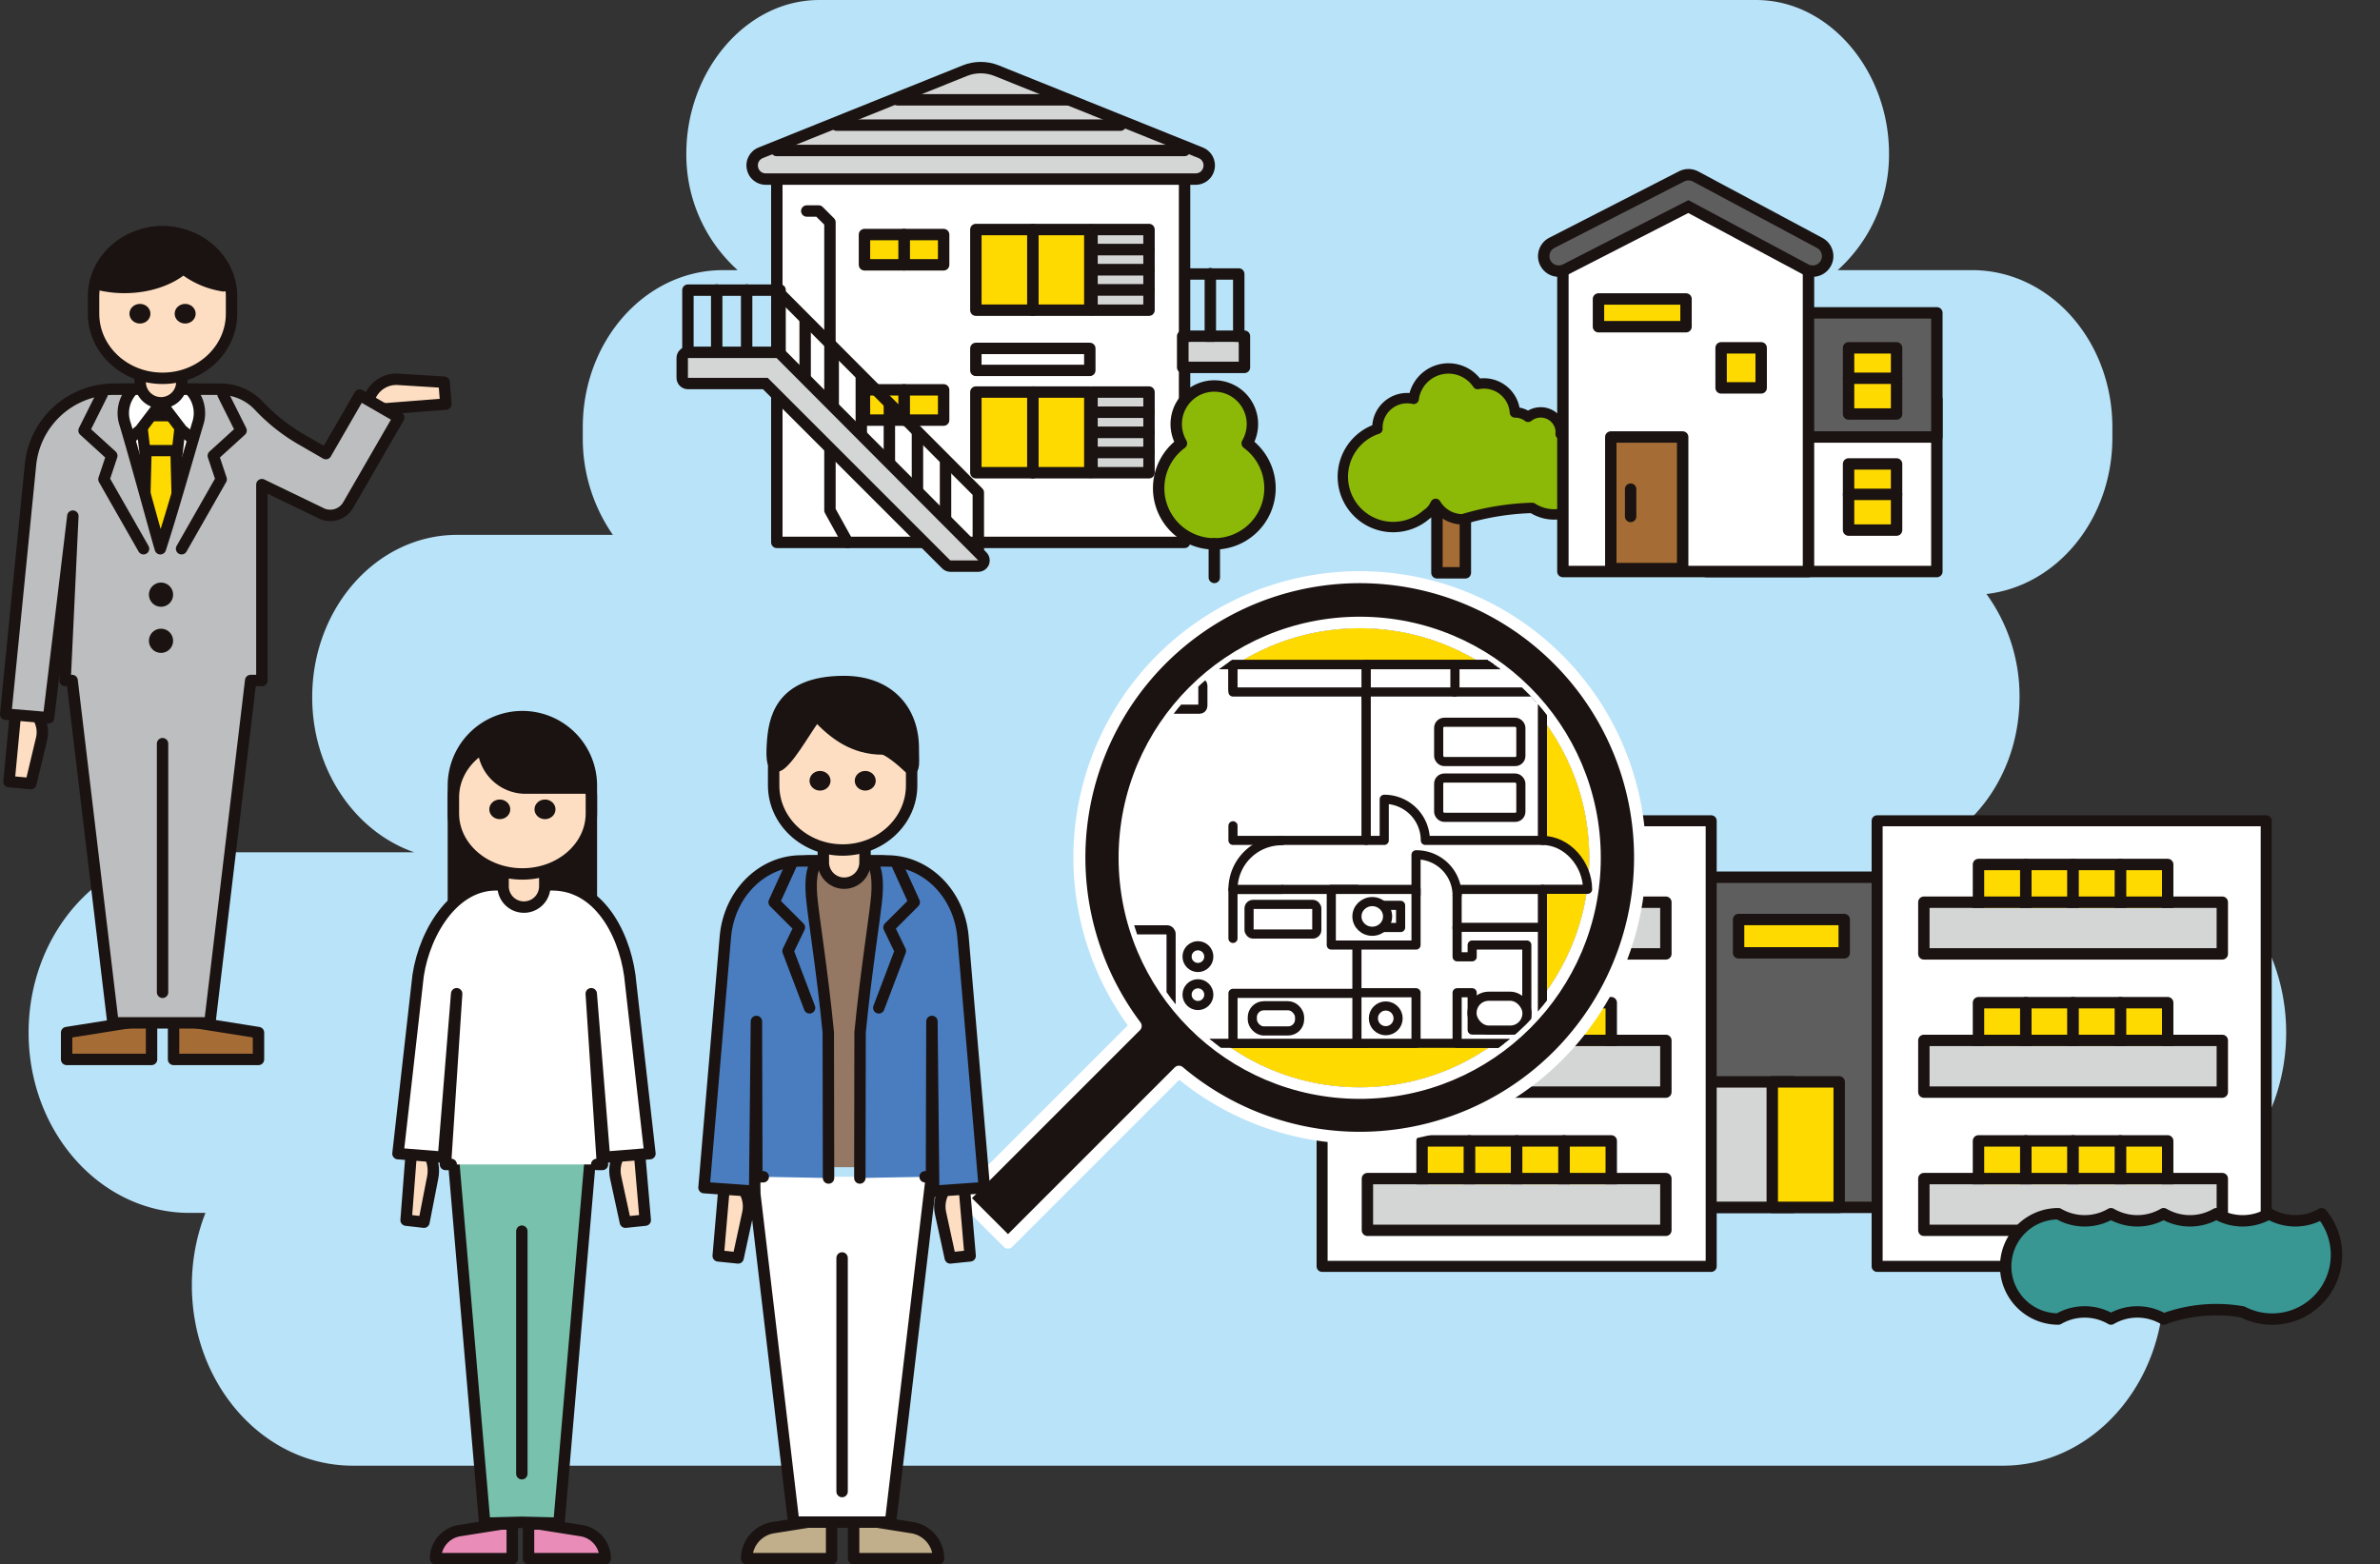
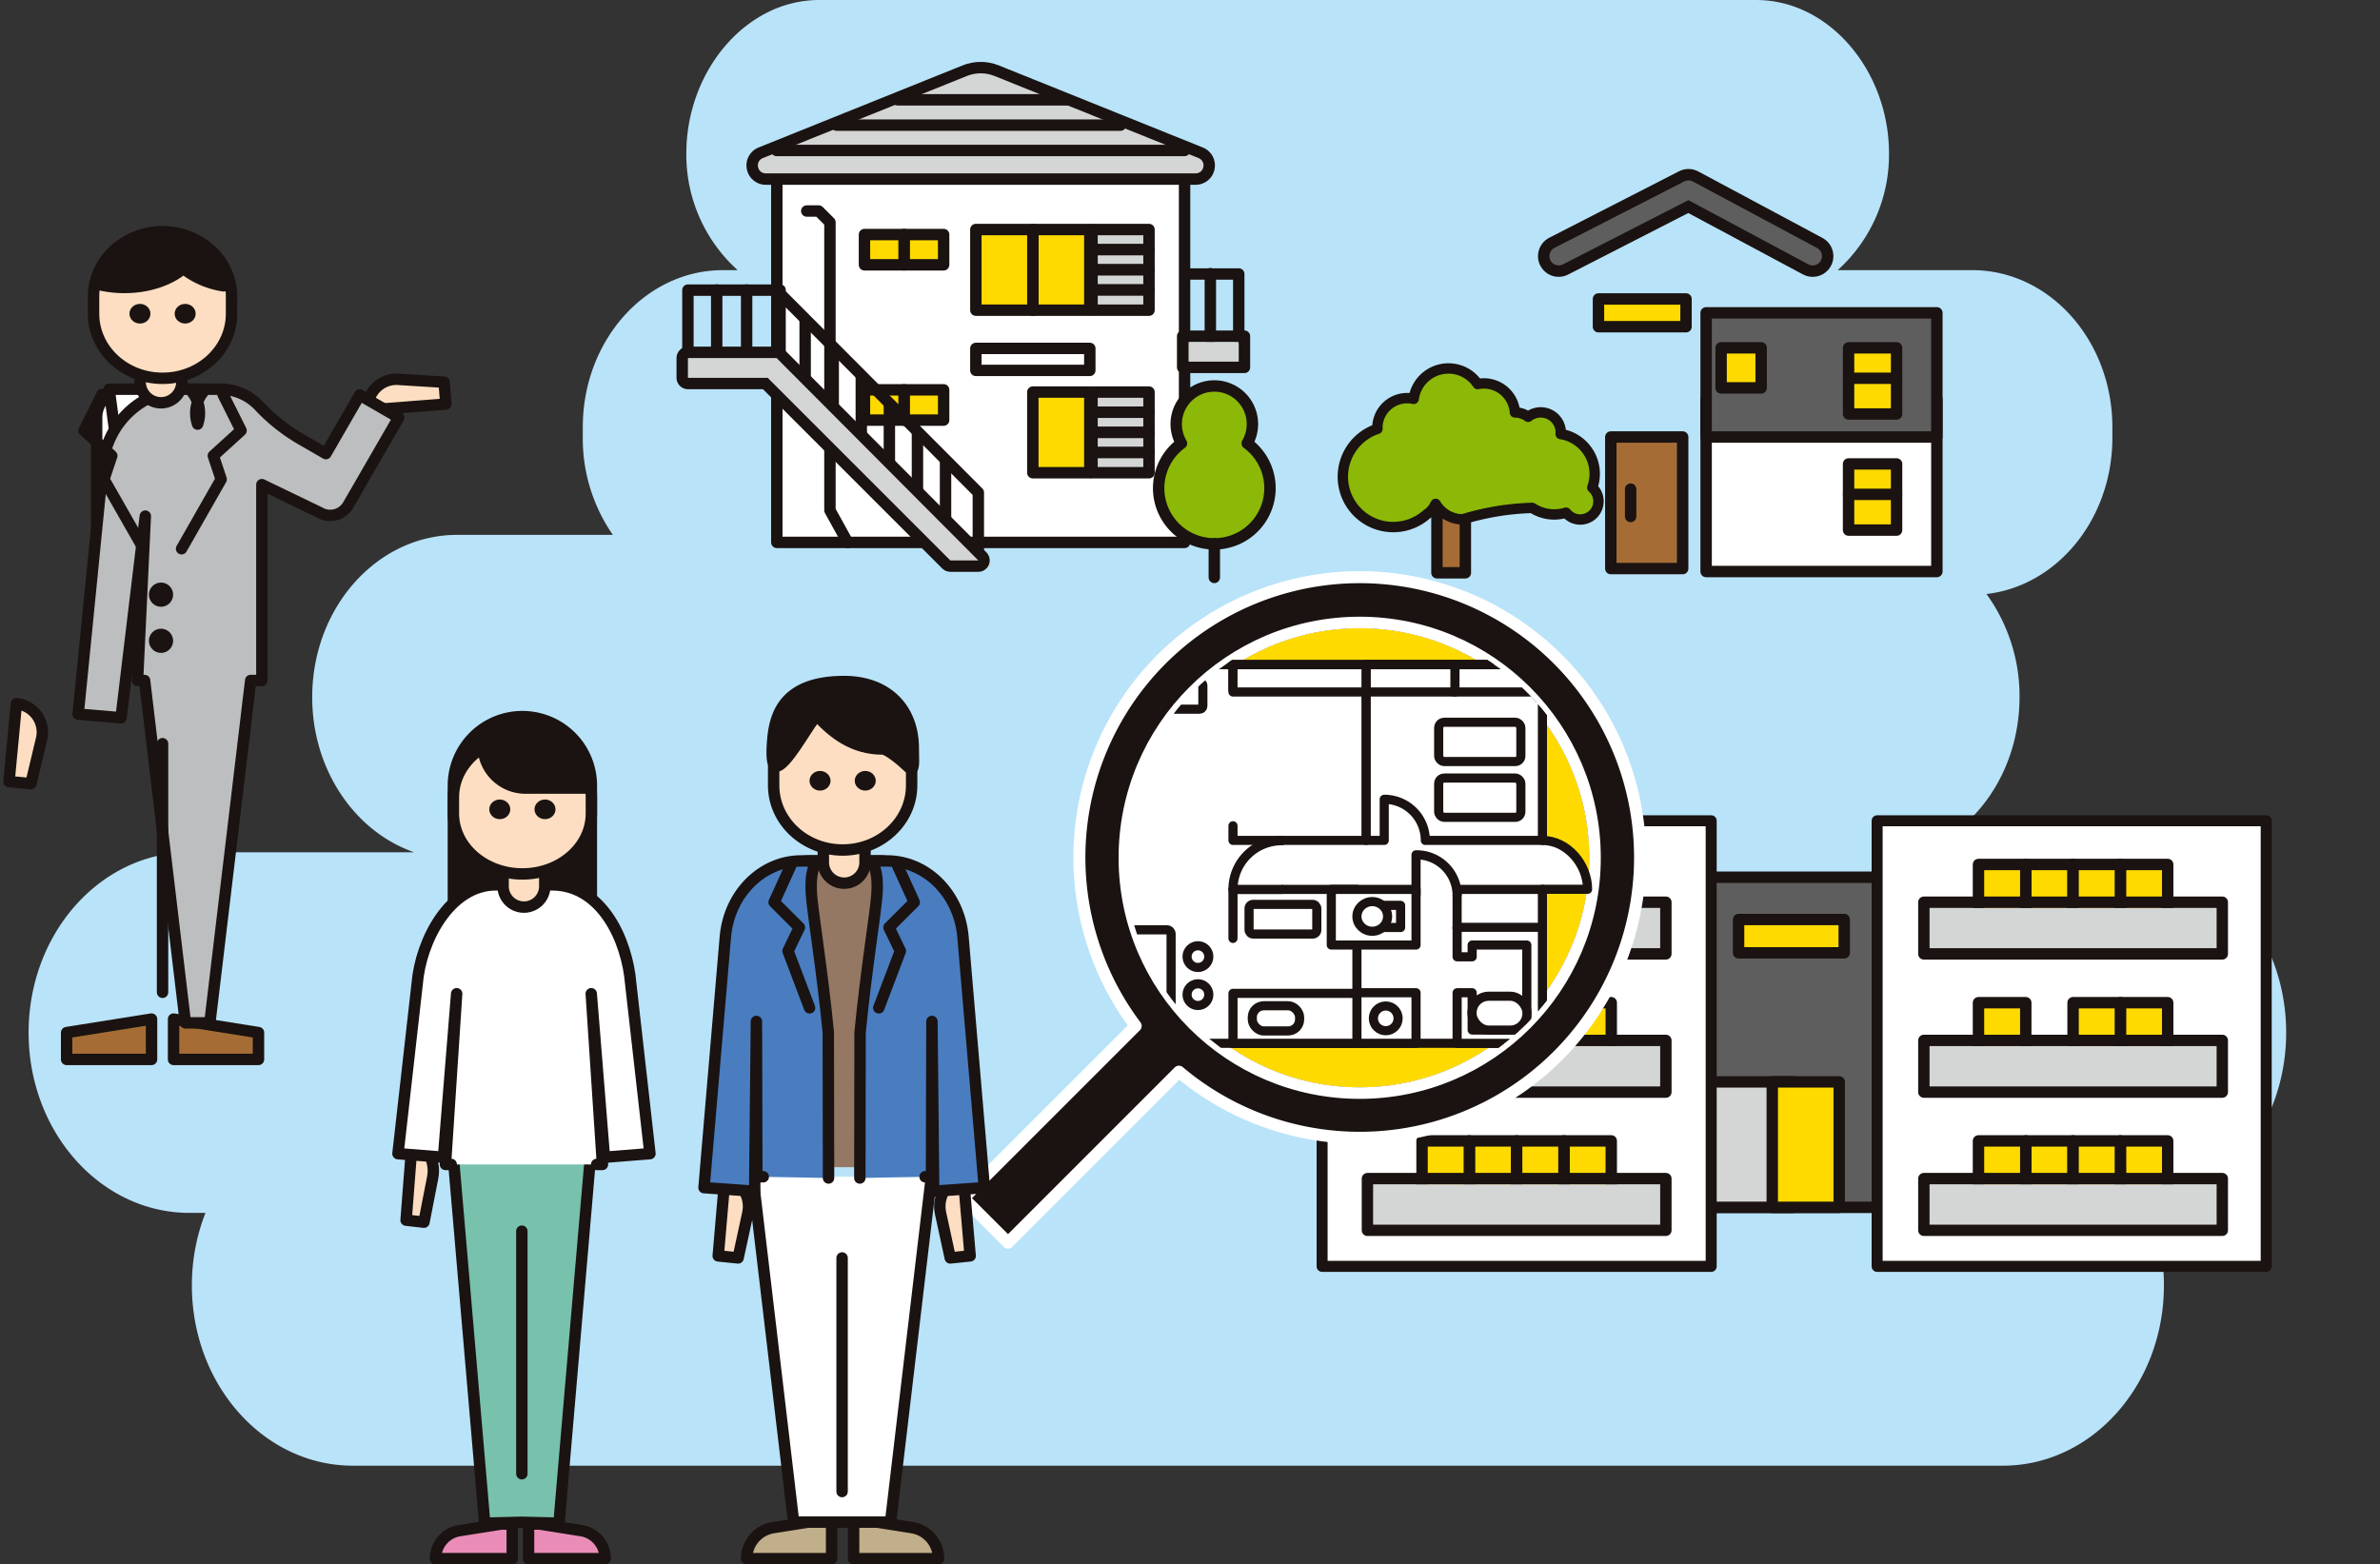
<svg xmlns="http://www.w3.org/2000/svg" width="581.555" height="382.29" viewBox="0 0 581.555 382.29">
  <rect x="0" y="0" width="581.555" height="382.29" fill="#333333" stroke="none" />
  <defs>
    <clipPath id="clip-path">
      <circle id="SVGID" cx="57.5" cy="57.5" r="57.5" transform="translate(1180.576 299.663)" fill="none" />
    </clipPath>
  </defs>
  <g id="グループ_2260" data-name="グループ 2260" transform="translate(-905.834 -147.545)">
    <path id="パス_2828" data-name="パス 2828" d="M1425.138,355.821h-50.762c14.439-5.006,24.93-20.081,24.93-37.9h0a42.5,42.5,0,0,0-8.076-25.219h0c17.28-1.965,30.765-18.315,30.765-38.192v-2.559c0-21.2-15.342-38.391-34.267-38.391h-32.851a37.973,37.973,0,0,0,12.537-28.693v.166c0-20.076-14.527-37.485-32.447-37.485h-228.98c-17.919,0-32.446,17.409-32.446,37.485v-.166a37.966,37.966,0,0,0,12.537,28.693h-3.573c-18.925,0-34.267,17.188-34.267,38.391v2.559a41.2,41.2,0,0,0,7.349,23.741h-38.056c-19.556,0-35.409,17.761-35.409,39.67h0c0,17.822,10.49,32.9,24.93,37.9h-54.9c-21.72,0-39.328,19.727-39.328,44.061h0c0,24.334,17.608,44.06,39.328,44.06h3.885a48.441,48.441,0,0,0-3.318,17.714h0c0,24.334,17.608,44.061,39.328,44.061h403.215c21.72,0,39.328-19.727,39.328-44.061h0a48.388,48.388,0,0,0-3.52-18.215h0c18.9-3.206,33.391-21.487,33.391-43.56h0C1464.465,375.548,1446.858,355.821,1425.138,355.821Z" fill="#b9e3f9" />
    <g id="グループ_2201" data-name="グループ 2201">
      <rect id="長方形_3238" data-name="長方形 3238" width="6.942" height="33.168" transform="translate(1263.896 287.518) rotate(-180)" fill="#a56d35" stroke="#1a1311" stroke-linecap="round" stroke-linejoin="round" stroke-width="2.787" />
      <path id="パス_2829" data-name="パス 2829" d="M1242.411,252.345c0-.077-.011-.152-.011-.229a7.274,7.274,0,0,1,8.864-7.1,8.584,8.584,0,0,1,15.642-3.617,7.6,7.6,0,0,1,9.1,6.933h.03a5.335,5.335,0,0,1,3.2,1.074,4.9,4.9,0,0,1,7.975,3.831c0,.125-.027.243-.036.366a9.86,9.86,0,0,1,7.736,13.1,4.451,4.451,0,1,1-6.414,6.123,9.872,9.872,0,0,1-8.27-1.164,64.187,64.187,0,0,0-16.992,2.793,7.666,7.666,0,0,1-6.6-3.779c-.051.079-.094.163-.146.24a5.4,5.4,0,0,1-2.051,2.322,12.307,12.307,0,1,1-12.021-20.892Z" fill="#8cb808" stroke="#1a1311" stroke-linecap="round" stroke-linejoin="round" stroke-width="2.538" />
      <g id="グループ_2200" data-name="グループ 2200">
        <rect id="長方形_3239" data-name="長方形 3239" width="56.381" height="42.085" transform="translate(1379.109 287.209) rotate(-180)" fill="#fff" stroke="#1a1311" stroke-linecap="round" stroke-linejoin="round" stroke-width="2.787" />
        <rect id="長方形_3240" data-name="長方形 3240" width="56.381" height="30.342" transform="translate(1379.109 254.337) rotate(-180)" fill="#5f5e5e" stroke="#1a1311" stroke-linecap="round" stroke-linejoin="round" stroke-width="2.787" />
-         <path id="パス_2830" data-name="パス 2830" d="M1287.727,209.606v77.6h60.014v-77.6l-29.347-15.71Z" fill="#fff" stroke="#1a1311" stroke-linecap="round" stroke-linejoin="round" stroke-width="2.787" />
        <g id="グループ_2196" data-name="グループ 2196">
          <g id="パス_2831" data-name="パス 2831" fill="#5f5e5e" stroke-linecap="round" stroke-linejoin="round">
            <path d="M 1348.765 213.805 C 1348.166 213.805 1347.569 213.655 1347.039 213.371 L 1318.378 198.028 L 1288.369 213.4 C 1287.858 213.664 1287.281 213.804 1286.702 213.804 C 1285.32 213.804 1284.071 213.04 1283.442 211.811 C 1282.522 210.016 1283.235 207.805 1285.031 206.885 L 1316.746 190.638 C 1317.26 190.374 1317.838 190.234 1318.417 190.234 C 1319.017 190.234 1319.615 190.384 1320.143 190.667 L 1350.494 206.915 C 1351.356 207.377 1351.987 208.146 1352.27 209.082 C 1352.554 210.019 1352.456 211.009 1351.993 211.872 C 1351.357 213.063 1350.119 213.805 1348.765 213.805 Z" stroke="none" />
            <path d="M 1348.765 212.411 C 1349.574 212.411 1350.357 211.976 1350.765 211.213 C 1351.357 210.109 1350.94 208.735 1349.836 208.144 L 1319.486 191.896 C 1318.83 191.545 1318.043 191.539 1317.382 191.878 L 1285.667 208.125 C 1284.553 208.696 1284.112 210.062 1284.683 211.176 C 1285.254 212.292 1286.626 212.731 1287.734 212.16 L 1318.392 196.455 L 1347.696 212.142 C 1348.037 212.324 1348.404 212.411 1348.765 212.411 M 1348.765 215.198 C 1347.937 215.198 1347.113 214.991 1346.381 214.6 L 1318.364 199.601 L 1289.008 214.639 C 1288.298 215.004 1287.501 215.197 1286.702 215.197 C 1284.794 215.197 1283.07 214.143 1282.201 212.445 C 1280.931 209.967 1281.915 206.916 1284.396 205.644 L 1316.111 189.397 C 1316.82 189.033 1317.618 188.841 1318.417 188.841 C 1319.246 188.841 1320.07 189.047 1320.801 189.438 L 1351.152 205.687 C 1352.342 206.324 1353.213 207.386 1353.604 208.678 C 1353.996 209.971 1353.86 211.339 1353.222 212.53 C 1352.343 214.175 1350.634 215.198 1348.765 215.198 Z" stroke="none" fill="#1a1311" />
          </g>
        </g>
        <rect id="長方形_3241" data-name="長方形 3241" width="6.782" height="21.392" transform="translate(1317.816 220.604) rotate(90)" fill="#ffda00" stroke="#1a1311" stroke-linecap="round" stroke-linejoin="round" stroke-width="2.787" />
        <g id="グループ_2197" data-name="グループ 2197">
          <rect id="長方形_3242" data-name="長方形 3242" width="17.56" height="32.154" transform="translate(1316.995 286.491) rotate(-180)" fill="#a56d35" stroke="#1a1311" stroke-linecap="round" stroke-linejoin="round" stroke-width="2.787" />
          <line id="線_893" data-name="線 893" y2="6.678" transform="translate(1304.282 267.074)" fill="#fff" stroke="#1a1311" stroke-linecap="round" stroke-linejoin="round" stroke-width="2.787" />
        </g>
        <g id="グループ_2198" data-name="グループ 2198">
          <rect id="長方形_3243" data-name="長方形 3243" width="11.732" height="16.166" transform="translate(1369.264 277.085) rotate(-180)" fill="#ffda00" stroke="#1a1311" stroke-linecap="round" stroke-linejoin="round" stroke-width="2.787" />
          <line id="線_894" data-name="線 894" x1="11.732" transform="translate(1357.532 268.356)" fill="#fff" stroke="#1a1311" stroke-linecap="round" stroke-linejoin="round" stroke-width="2.787" />
        </g>
        <g id="グループ_2199" data-name="グループ 2199">
          <rect id="長方形_3244" data-name="長方形 3244" width="11.732" height="16.166" transform="translate(1369.264 248.711) rotate(-180)" fill="#ffda00" stroke="#1a1311" stroke-linecap="round" stroke-linejoin="round" stroke-width="2.787" />
          <line id="線_895" data-name="線 895" x1="11.732" transform="translate(1357.532 239.982)" fill="#fff" stroke="#1a1311" stroke-linecap="round" stroke-linejoin="round" stroke-width="2.787" />
        </g>
        <rect id="長方形_3245" data-name="長方形 3245" width="9.79" height="9.79" transform="translate(1336.177 242.335) rotate(-180)" fill="#ffda00" stroke="#1a1311" stroke-linecap="round" stroke-linejoin="round" stroke-width="2.787" />
      </g>
    </g>
    <g id="グループ_2232" data-name="グループ 2232">
      <rect id="長方形_3246" data-name="長方形 3246" width="43.733" height="80.683" transform="translate(1365.432 442.591) rotate(-180)" fill="#5f5e5e" stroke="#1a1311" stroke-linecap="round" stroke-linejoin="round" stroke-width="2.787" />
      <rect id="長方形_3247" data-name="長方形 3247" width="22.291" height="30.666" transform="translate(1343.991 442.591) rotate(-180)" fill="#d4d5d5" stroke="#1a1311" stroke-linecap="round" stroke-linejoin="round" stroke-width="2.787" />
      <rect id="長方形_3248" data-name="長方形 3248" width="95.071" height="108.891" transform="translate(1459.584 457.012) rotate(-180)" fill="#fff" stroke="#1a1311" stroke-linecap="round" stroke-linejoin="round" stroke-width="2.689" />
      <g id="グループ_2206" data-name="グループ 2206">
        <g id="グループ_2203" data-name="グループ 2203">
          <g id="グループ_2202" data-name="グループ 2202">
            <path id="パス_2832" data-name="パス 2832" d="M1412.393,445.1V426.346h-11.555V445.1" fill="#ffda00" stroke="#1a1311" stroke-linecap="round" stroke-linejoin="round" stroke-width="2.787" />
            <path id="パス_2833" data-name="パス 2833" d="M1400.833,445.1V426.346h-11.555V445.1" fill="#ffda00" stroke="#1a1311" stroke-linecap="round" stroke-linejoin="round" stroke-width="2.787" />
          </g>
        </g>
        <g id="グループ_2205" data-name="グループ 2205">
          <g id="グループ_2204" data-name="グループ 2204">
            <path id="パス_2834" data-name="パス 2834" d="M1435.51,445.1V426.346h-11.555V445.1" fill="#ffda00" stroke="#1a1311" stroke-linecap="round" stroke-linejoin="round" stroke-width="2.787" />
            <path id="パス_2835" data-name="パス 2835" d="M1423.949,445.1V426.346h-11.555V445.1" fill="#ffda00" stroke="#1a1311" stroke-linecap="round" stroke-linejoin="round" stroke-width="2.787" />
          </g>
        </g>
      </g>
      <g id="長方形_3249" data-name="長方形 3249" transform="translate(1447.459 446.798) rotate(-180)" fill="#d4d5d5" stroke="#1a1311" stroke-linecap="round" stroke-linejoin="round" stroke-width="2.787">
        <rect width="70.132" height="9.837" stroke="none" />
        <rect x="-1.394" y="-1.394" width="72.919" height="12.624" fill="none" />
      </g>
      <g id="グループ_2211" data-name="グループ 2211">
        <g id="グループ_2208" data-name="グループ 2208">
          <g id="グループ_2207" data-name="グループ 2207">
-             <path id="パス_2836" data-name="パス 2836" d="M1412.393,411.329V392.573h-11.555v18.756" fill="#ffda00" stroke="#1a1311" stroke-linecap="round" stroke-linejoin="round" stroke-width="2.787" />
            <path id="パス_2837" data-name="パス 2837" d="M1400.833,411.329V392.573h-11.555v18.756" fill="#ffda00" stroke="#1a1311" stroke-linecap="round" stroke-linejoin="round" stroke-width="2.787" />
          </g>
        </g>
        <g id="グループ_2210" data-name="グループ 2210">
          <g id="グループ_2209" data-name="グループ 2209">
            <path id="パス_2838" data-name="パス 2838" d="M1435.51,411.329V392.573h-11.555v18.756" fill="#ffda00" stroke="#1a1311" stroke-linecap="round" stroke-linejoin="round" stroke-width="2.787" />
            <path id="パス_2839" data-name="パス 2839" d="M1423.949,411.329V392.573h-11.555v18.756" fill="#ffda00" stroke="#1a1311" stroke-linecap="round" stroke-linejoin="round" stroke-width="2.787" />
          </g>
        </g>
      </g>
      <g id="長方形_3250" data-name="長方形 3250" transform="translate(1447.459 413.025) rotate(-180)" fill="#d4d5d5" stroke="#1a1311" stroke-linecap="round" stroke-linejoin="round" stroke-width="2.787">
        <rect width="70.132" height="9.837" stroke="none" />
        <rect x="-1.394" y="-1.394" width="72.919" height="12.624" fill="none" />
      </g>
      <g id="グループ_2216" data-name="グループ 2216">
        <g id="グループ_2213" data-name="グループ 2213">
          <g id="グループ_2212" data-name="グループ 2212">
            <path id="パス_2840" data-name="パス 2840" d="M1412.393,377.556V358.8h-11.555v18.755" fill="#ffda00" stroke="#1a1311" stroke-linecap="round" stroke-linejoin="round" stroke-width="2.787" />
            <path id="パス_2841" data-name="パス 2841" d="M1400.833,377.556V358.8h-11.555v18.755" fill="#ffda00" stroke="#1a1311" stroke-linecap="round" stroke-linejoin="round" stroke-width="2.787" />
          </g>
        </g>
        <g id="グループ_2215" data-name="グループ 2215">
          <g id="グループ_2214" data-name="グループ 2214">
            <path id="パス_2842" data-name="パス 2842" d="M1435.51,377.556V358.8h-11.555v18.755" fill="#ffda00" stroke="#1a1311" stroke-linecap="round" stroke-linejoin="round" stroke-width="2.787" />
            <path id="パス_2843" data-name="パス 2843" d="M1423.949,377.556V358.8h-11.555v18.755" fill="#ffda00" stroke="#1a1311" stroke-linecap="round" stroke-linejoin="round" stroke-width="2.787" />
          </g>
        </g>
      </g>
      <g id="長方形_3251" data-name="長方形 3251" transform="translate(1447.459 379.252) rotate(-180)" fill="#d4d5d5" stroke="#1a1311" stroke-linecap="round" stroke-linejoin="round" stroke-width="2.787">
        <rect width="70.132" height="9.837" stroke="none" />
        <rect x="-1.394" y="-1.394" width="72.919" height="12.624" fill="none" />
      </g>
      <rect id="長方形_3252" data-name="長方形 3252" width="16.353" height="30.666" transform="translate(1355.242 442.591) rotate(-180)" fill="#ffda00" stroke="#1a1311" stroke-linecap="round" stroke-linejoin="round" stroke-width="2.787" />
      <rect id="長方形_3253" data-name="長方形 3253" width="95.071" height="108.891" transform="translate(1323.964 457.012) rotate(-180)" fill="#fff" stroke="#1a1311" stroke-linecap="round" stroke-linejoin="round" stroke-width="2.689" />
      <g id="グループ_2221" data-name="グループ 2221">
        <g id="グループ_2218" data-name="グループ 2218">
          <g id="グループ_2217" data-name="グループ 2217">
            <path id="パス_2844" data-name="パス 2844" d="M1276.428,445.1V426.346h-11.555V445.1" fill="#ffda00" stroke="#1a1311" stroke-linecap="round" stroke-linejoin="round" stroke-width="2.787" />
            <path id="パス_2845" data-name="パス 2845" d="M1264.867,445.1V426.346h-11.555V445.1" fill="#ffda00" stroke="#1a1311" stroke-linecap="round" stroke-linejoin="round" stroke-width="2.787" />
          </g>
        </g>
        <g id="グループ_2220" data-name="グループ 2220">
          <g id="グループ_2219" data-name="グループ 2219">
            <path id="パス_2846" data-name="パス 2846" d="M1299.544,445.1V426.346h-11.555V445.1" fill="#ffda00" stroke="#1a1311" stroke-linecap="round" stroke-linejoin="round" stroke-width="2.787" />
            <path id="パス_2847" data-name="パス 2847" d="M1287.984,445.1V426.346h-11.555V445.1" fill="#ffda00" stroke="#1a1311" stroke-linecap="round" stroke-linejoin="round" stroke-width="2.787" />
          </g>
        </g>
      </g>
      <g id="長方形_3254" data-name="長方形 3254" transform="translate(1311.494 446.798) rotate(-180)" fill="#d4d5d5" stroke="#1a1311" stroke-linecap="round" stroke-linejoin="round" stroke-width="2.787">
        <rect width="70.132" height="9.837" stroke="none" />
        <rect x="-1.394" y="-1.394" width="72.919" height="12.624" fill="none" />
      </g>
      <g id="グループ_2226" data-name="グループ 2226">
        <g id="グループ_2223" data-name="グループ 2223">
          <g id="グループ_2222" data-name="グループ 2222">
            <path id="パス_2848" data-name="パス 2848" d="M1276.428,411.329V392.573h-11.555v18.756" fill="#ffda00" stroke="#1a1311" stroke-linecap="round" stroke-linejoin="round" stroke-width="2.787" />
            <path id="パス_2849" data-name="パス 2849" d="M1264.867,411.329V392.573h-11.555v18.756" fill="#ffda00" stroke="#1a1311" stroke-linecap="round" stroke-linejoin="round" stroke-width="2.787" />
          </g>
        </g>
        <g id="グループ_2225" data-name="グループ 2225">
          <g id="グループ_2224" data-name="グループ 2224">
            <path id="パス_2850" data-name="パス 2850" d="M1299.544,411.329V392.573h-11.555v18.756" fill="#ffda00" stroke="#1a1311" stroke-linecap="round" stroke-linejoin="round" stroke-width="2.787" />
            <path id="パス_2851" data-name="パス 2851" d="M1287.984,411.329V392.573h-11.555v18.756" fill="#ffda00" stroke="#1a1311" stroke-linecap="round" stroke-linejoin="round" stroke-width="2.787" />
          </g>
        </g>
      </g>
      <g id="長方形_3255" data-name="長方形 3255" transform="translate(1311.494 413.025) rotate(-180)" fill="#d4d5d5" stroke="#1a1311" stroke-linecap="round" stroke-linejoin="round" stroke-width="2.787">
        <rect width="70.132" height="9.837" stroke="none" />
        <rect x="-1.394" y="-1.394" width="72.919" height="12.624" fill="none" />
      </g>
      <g id="グループ_2231" data-name="グループ 2231">
        <g id="グループ_2228" data-name="グループ 2228">
          <g id="グループ_2227" data-name="グループ 2227">
            <path id="パス_2852" data-name="パス 2852" d="M1276.428,377.556V358.8h-11.555v18.755" fill="#ffda00" stroke="#1a1311" stroke-linecap="round" stroke-linejoin="round" stroke-width="2.787" />
            <path id="パス_2853" data-name="パス 2853" d="M1264.867,377.556V358.8h-11.555v18.755" fill="#ffda00" stroke="#1a1311" stroke-linecap="round" stroke-linejoin="round" stroke-width="2.787" />
          </g>
        </g>
        <g id="グループ_2230" data-name="グループ 2230">
          <g id="グループ_2229" data-name="グループ 2229">
            <path id="パス_2854" data-name="パス 2854" d="M1299.544,377.556V358.8h-11.555v18.755" fill="#ffda00" stroke="#1a1311" stroke-linecap="round" stroke-linejoin="round" stroke-width="2.787" />
            <path id="パス_2855" data-name="パス 2855" d="M1287.984,377.556V358.8h-11.555v18.755" fill="#ffda00" stroke="#1a1311" stroke-linecap="round" stroke-linejoin="round" stroke-width="2.787" />
          </g>
        </g>
      </g>
      <g id="長方形_3256" data-name="長方形 3256" transform="translate(1311.494 379.252) rotate(-180)" fill="#d4d5d5" stroke="#1a1311" stroke-linecap="round" stroke-linejoin="round" stroke-width="2.787">
        <rect width="70.132" height="9.837" stroke="none" />
        <rect x="-1.394" y="-1.394" width="72.919" height="12.624" fill="none" />
      </g>
      <rect id="長方形_3257" data-name="長方形 3257" width="25.811" height="8.141" transform="translate(1356.471 380.391) rotate(-180)" fill="#ffda00" stroke="#1a1311" stroke-linecap="round" stroke-linejoin="round" stroke-width="2.787" />
-       <path id="パス_2856" data-name="パス 2856" d="M1408.789,444.144a12.791,12.791,0,0,0,12.868,0,12.791,12.791,0,0,0,12.868,0,12.791,12.791,0,0,0,12.868,0,12.789,12.789,0,0,0,12.867,0,12.791,12.791,0,0,0,12.868,0,15.713,15.713,0,0,1-19.3,24,37.2,37.2,0,0,0-19.3,1.736,12.791,12.791,0,0,0-12.868,0,12.791,12.791,0,0,0-12.868,0,12.868,12.868,0,0,1,0-25.736Z" fill="#389693" stroke="#1a1311" stroke-linecap="round" stroke-linejoin="round" stroke-width="2.787" />
    </g>
    <g id="グループ_2238" data-name="グループ 2238">
      <rect id="長方形_3258" data-name="長方形 3258" width="99.633" height="91.684" transform="translate(1195.285 280.088) rotate(-180)" fill="#fff" stroke="#1a1311" stroke-linecap="round" stroke-linejoin="round" stroke-width="2.787" />
      <g id="パス_2857" data-name="パス 2857" fill="#d4d5d5" stroke-linecap="round" stroke-linejoin="round">
        <path d="M 1197.972 191.31 L 1092.965 191.31 C 1091.344 191.31 1089.997 190.199 1089.689 188.608 C 1089.381 187.017 1090.216 185.483 1091.72 184.878 L 1141.573 164.821 C 1142.817 164.32 1144.127 164.066 1145.469 164.066 C 1146.81 164.066 1148.12 164.32 1149.365 164.821 L 1199.217 184.878 C 1200.721 185.483 1201.556 187.017 1201.248 188.608 C 1200.94 190.199 1199.593 191.31 1197.972 191.31 Z" stroke="none" />
        <path d="M 1145.469 165.46 C 1144.322 165.46 1143.176 165.678 1142.093 166.114 L 1092.24 186.171 C 1090.257 186.969 1090.828 189.916 1092.965 189.916 L 1197.972 189.916 C 1200.109 189.916 1200.68 186.969 1198.697 186.171 L 1148.844 166.114 C 1147.761 165.678 1146.615 165.46 1145.469 165.46 M 1145.469 162.673 C 1146.989 162.673 1148.475 162.96 1149.885 163.528 L 1199.737 183.585 C 1201.869 184.443 1203.053 186.617 1202.616 188.873 C 1202.179 191.128 1200.27 192.703 1197.972 192.703 L 1092.965 192.703 C 1090.667 192.703 1088.758 191.128 1088.321 188.873 C 1087.884 186.617 1089.068 184.443 1091.199 183.585 L 1141.053 163.528 C 1142.462 162.96 1143.948 162.673 1145.469 162.673 Z" stroke="none" fill="#1a1311" />
      </g>
      <g id="グループ_2233" data-name="グループ 2233">
        <rect id="長方形_3259" data-name="長方形 3259" width="13.922" height="19.71" transform="translate(1172.129 223.344) rotate(-180)" fill="#ffda00" stroke="#1a1311" stroke-linecap="round" stroke-linejoin="round" stroke-width="2.787" />
        <rect id="長方形_3260" data-name="長方形 3260" width="13.922" height="4.928" transform="translate(1186.596 208.561) rotate(-180)" fill="#d4d5d5" stroke="#1a1311" stroke-linecap="round" stroke-linejoin="round" stroke-width="2.787" />
        <rect id="長方形_3261" data-name="長方形 3261" width="13.922" height="4.928" transform="translate(1186.596 213.489) rotate(-180)" fill="#d4d5d5" stroke="#1a1311" stroke-linecap="round" stroke-linejoin="round" stroke-width="2.787" />
        <rect id="長方形_3262" data-name="長方形 3262" width="13.922" height="4.928" transform="translate(1186.596 218.416) rotate(-180)" fill="#d4d5d5" stroke="#1a1311" stroke-linecap="round" stroke-linejoin="round" stroke-width="2.787" />
        <rect id="長方形_3263" data-name="長方形 3263" width="13.922" height="4.928" transform="translate(1186.596 223.344) rotate(-180)" fill="#d4d5d5" stroke="#1a1311" stroke-linecap="round" stroke-linejoin="round" stroke-width="2.787" />
        <rect id="長方形_3264" data-name="長方形 3264" width="13.922" height="19.71" transform="translate(1158.208 223.344) rotate(-180)" fill="#ffda00" stroke="#1a1311" stroke-linecap="round" stroke-linejoin="round" stroke-width="2.787" />
      </g>
      <g id="グループ_2234" data-name="グループ 2234">
        <rect id="長方形_3265" data-name="長方形 3265" width="13.922" height="19.71" transform="translate(1172.129 263.068) rotate(-180)" fill="#ffda00" stroke="#1a1311" stroke-linecap="round" stroke-linejoin="round" stroke-width="2.787" />
        <rect id="長方形_3266" data-name="長方形 3266" width="13.922" height="4.928" transform="translate(1186.596 248.285) rotate(-180)" fill="#d4d5d5" stroke="#1a1311" stroke-linecap="round" stroke-linejoin="round" stroke-width="2.787" />
        <rect id="長方形_3267" data-name="長方形 3267" width="13.922" height="4.928" transform="translate(1186.596 253.212) rotate(-180)" fill="#d4d5d5" stroke="#1a1311" stroke-linecap="round" stroke-linejoin="round" stroke-width="2.787" />
        <rect id="長方形_3268" data-name="長方形 3268" width="13.922" height="4.928" transform="translate(1186.596 258.14) rotate(-180)" fill="#d4d5d5" stroke="#1a1311" stroke-linecap="round" stroke-linejoin="round" stroke-width="2.787" />
        <rect id="長方形_3269" data-name="長方形 3269" width="13.922" height="4.928" transform="translate(1186.596 263.068) rotate(-180)" fill="#d4d5d5" stroke="#1a1311" stroke-linecap="round" stroke-linejoin="round" stroke-width="2.787" />
-         <rect id="長方形_3270" data-name="長方形 3270" width="13.922" height="19.71" transform="translate(1158.208 263.068) rotate(-180)" fill="#ffda00" stroke="#1a1311" stroke-linecap="round" stroke-linejoin="round" stroke-width="2.787" />
      </g>
      <g id="グループ_2235" data-name="グループ 2235">
        <rect id="長方形_3271" data-name="長方形 3271" width="9.673" height="7.391" transform="translate(1136.413 212.257) rotate(-180)" fill="#ffda00" stroke="#1a1311" stroke-linecap="round" stroke-linejoin="round" stroke-width="2.787" />
        <rect id="長方形_3272" data-name="長方形 3272" width="9.673" height="7.391" transform="translate(1126.74 212.257) rotate(-180)" fill="#ffda00" stroke="#1a1311" stroke-linecap="round" stroke-linejoin="round" stroke-width="2.787" />
      </g>
      <g id="グループ_2236" data-name="グループ 2236">
        <rect id="長方形_3273" data-name="長方形 3273" width="9.673" height="7.391" transform="translate(1136.413 250.205) rotate(-180)" fill="#ffda00" stroke="#1a1311" stroke-linecap="round" stroke-linejoin="round" stroke-width="2.787" />
        <rect id="長方形_3274" data-name="長方形 3274" width="9.673" height="7.391" transform="translate(1126.74 250.205) rotate(-180)" fill="#ffda00" stroke="#1a1311" stroke-linecap="round" stroke-linejoin="round" stroke-width="2.787" />
      </g>
      <path id="パス_2858" data-name="パス 2858" d="M1095.589,218.443l49.3,49.46V284.5" fill="none" stroke="#1a1311" stroke-linecap="round" stroke-linejoin="round" stroke-width="2.787" />
      <path id="パス_2859" data-name="パス 2859" d="M1095.589,218.443h-21.661v15.68" fill="none" stroke="#1a1311" stroke-linecap="round" stroke-linejoin="round" stroke-width="2.787" />
      <path id="パス_2860" data-name="パス 2860" d="M1196.214,214.5h12.309v15.68" fill="none" stroke="#1a1311" stroke-linecap="round" stroke-linejoin="round" stroke-width="2.787" />
      <line id="線_896" data-name="線 896" y2="15.83" transform="translate(1080.962 218.416)" fill="#ffda00" stroke="#1a1311" stroke-linecap="round" stroke-linejoin="round" stroke-width="2.787" />
      <line id="線_897" data-name="線 897" y2="15.83" transform="translate(1088.275 218.416)" fill="#ffda00" stroke="#1a1311" stroke-linecap="round" stroke-linejoin="round" stroke-width="2.787" />
      <line id="線_898" data-name="線 898" y2="15.83" transform="translate(1201.58 214.426)" fill="#ffda00" stroke="#1a1311" stroke-linecap="round" stroke-linejoin="round" stroke-width="2.787" />
      <line id="線_899" data-name="線 899" y2="15.83" transform="translate(1096.445 218.416)" fill="#ffda00" stroke="#1a1311" stroke-linecap="round" stroke-linejoin="round" stroke-width="2.787" />
      <line id="線_900" data-name="線 900" y2="15.83" transform="translate(1102.572 225.852)" fill="#ffda00" stroke="#1a1311" stroke-linecap="round" stroke-linejoin="round" stroke-width="2.787" />
      <line id="線_901" data-name="線 901" y2="15.83" transform="translate(1109.433 232.713)" fill="#ffda00" stroke="#1a1311" stroke-linecap="round" stroke-linejoin="round" stroke-width="2.787" />
      <line id="線_902" data-name="線 902" y2="15.83" transform="translate(1116.294 239.573)" fill="#ffda00" stroke="#1a1311" stroke-linecap="round" stroke-linejoin="round" stroke-width="2.787" />
      <line id="線_903" data-name="線 903" y2="15.83" transform="translate(1123.154 246.434)" fill="#ffda00" stroke="#1a1311" stroke-linecap="round" stroke-linejoin="round" stroke-width="2.787" />
      <line id="線_904" data-name="線 904" y2="15.83" transform="translate(1130.015 253.295)" fill="#ffda00" stroke="#1a1311" stroke-linecap="round" stroke-linejoin="round" stroke-width="2.787" />
      <line id="線_905" data-name="線 905" y2="15.83" transform="translate(1136.876 260.155)" fill="#ffda00" stroke="#1a1311" stroke-linecap="round" stroke-linejoin="round" stroke-width="2.787" />
      <path id="パス_2861" data-name="パス 2861" d="M1102.966,199.111h2.918l2.748,2.748v70.4l4.325,7.83" fill="none" stroke="#1a1311" stroke-linecap="round" stroke-linejoin="round" stroke-width="2.787" />
      <g id="パス_2862" data-name="パス 2862" fill="#d4d5d5" stroke-linecap="round" stroke-linejoin="round">
        <path d="M 1148.243 285.889 L 1144.886 285.889 L 1138.043 285.889 L 1137.466 285.889 L 1137.058 285.481 L 1092.844 241.267 L 1073.928 241.267 L 1072.535 241.267 L 1072.535 239.873 L 1072.535 235.035 L 1072.535 233.641 L 1073.928 233.641 L 1095.589 233.641 L 1096.167 233.641 L 1096.576 234.051 L 1145.873 283.511 L 1148.243 285.889 Z" stroke="none" />
        <path d="M 1073.928 235.035 L 1073.928 239.873 L 1093.422 239.873 L 1138.043 284.495 L 1144.886 284.495 L 1095.589 235.035 L 1073.928 235.035 M 1073.928 232.247 L 1095.589 232.247 C 1096.33 232.247 1097.04 232.542 1097.563 233.067 L 1146.86 282.527 C 1147.655 283.325 1147.892 284.523 1147.46 285.564 C 1147.028 286.604 1146.012 287.282 1144.886 287.282 L 1138.043 287.282 C 1137.304 287.282 1136.595 286.989 1136.072 286.466 L 1092.267 242.661 L 1073.928 242.661 C 1072.389 242.661 1071.141 241.413 1071.141 239.873 L 1071.141 235.035 C 1071.141 233.495 1072.389 232.247 1073.928 232.247 Z" stroke="none" fill="#1a1311" />
      </g>
      <g id="長方形_3275" data-name="長方形 3275" transform="translate(1196.214 231.092)" fill="#d4d5d5" stroke="#1a1311" stroke-linecap="round" stroke-linejoin="round" stroke-width="2.787">
        <rect width="12.309" height="4.839" stroke="none" />
        <rect x="-1.394" y="-1.394" width="15.097" height="7.626" fill="none" />
      </g>
      <rect id="長方形_3276" data-name="長方形 3276" width="27.843" height="5.368" transform="translate(1172.129 238.058) rotate(-180)" fill="none" stroke="#1a1311" stroke-linecap="round" stroke-linejoin="round" stroke-width="2.787" />
      <line id="線_906" data-name="線 906" x1="99.697" transform="translate(1095.589 184.315)" fill="none" stroke="#1a1311" stroke-linecap="round" stroke-linejoin="round" stroke-width="2.787" />
      <line id="線_907" data-name="線 907" x1="69.382" transform="translate(1110.253 178.124)" fill="none" stroke="#1a1311" stroke-linecap="round" stroke-linejoin="round" stroke-width="2.787" />
      <line id="線_908" data-name="線 908" x1="41.639" transform="translate(1125.146 171.934)" fill="none" stroke="#1a1311" stroke-linecap="round" stroke-linejoin="round" stroke-width="2.787" />
      <g id="グループ_2237" data-name="グループ 2237">
        <path id="パス_2863" data-name="パス 2863" d="M1194.518,255.877a9.31,9.31,0,1,1,16.074,0,13.6,13.6,0,1,1-16.074,0Z" fill="#8cb808" stroke="#1a1311" stroke-linecap="round" stroke-linejoin="round" stroke-width="2.787" />
        <line id="線_909" data-name="線 909" y1="8.21" transform="translate(1202.555 280.441)" fill="#fff" stroke="#1a1311" stroke-linecap="round" stroke-linejoin="round" stroke-width="2.787" />
      </g>
    </g>
    <g id="グループ_2246" data-name="グループ 2246">
      <path id="パス_2864" data-name="パス 2864" d="M1141.267,440.334l42.072-42.072a68.5,68.5,0,1,1,10.566,11.177l-41.767,41.767Z" fill="#1a1311" stroke="#fff" stroke-linecap="round" stroke-linejoin="round" stroke-width="2.933" />
      <circle id="楕円形_471" data-name="楕円形 471" cx="57.5" cy="57.5" r="57.5" transform="translate(1180.576 299.663)" fill="#ffda00" stroke="#1a1311" stroke-linecap="round" stroke-linejoin="round" stroke-width="2.734" />
      <circle id="楕円形_472" data-name="楕円形 472" cx="57.5" cy="57.5" r="57.5" transform="translate(1180.576 299.663)" fill="none" stroke="#fff" stroke-linecap="round" stroke-linejoin="round" stroke-width="2.828" />
      <g id="グループ_2245" data-name="グループ 2245">
        <g id="グループ_2244" data-name="グループ 2244" clip-path="url(#clip-path)">
          <g id="グループ_2243" data-name="グループ 2243">
            <path id="パス_2865" data-name="パス 2865" d="M1282.727,309.972v42.95c6.094,0,11.035,5.849,11.035,11.943h-11.035V402.5H1163.109v-92.53Z" fill="#fff" stroke="#1a1311" stroke-linecap="round" stroke-linejoin="round" stroke-width="2.231" />
            <line id="線_910" data-name="線 910" y2="24.197" transform="translate(1163.109 344.942)" fill="#fff" stroke="#1a1311" stroke-linecap="round" stroke-linejoin="round" stroke-width="2.231" />
            <path id="パス_2866" data-name="パス 2866" d="M1207.114,402.5H1237.4V364.885h-30.287v11.977" fill="#fff" stroke="#1a1311" stroke-linecap="round" stroke-linejoin="round" stroke-width="2.231" />
            <rect id="長方形_3277" data-name="長方形 3277" width="12.207" height="32.561" transform="translate(1207.114 402.502) rotate(-90)" fill="#fff" stroke="#1a1311" stroke-linecap="round" stroke-linejoin="round" stroke-width="2.231" />
            <path id="パス_2867" data-name="パス 2867" d="M1264.879,364.885h-3V374.4h20.845v-9.514h-17.847Z" fill="#fff" stroke="#1a1311" stroke-linecap="round" stroke-linejoin="round" stroke-width="2.231" />
            <rect id="長方形_3278" data-name="長方形 3278" width="14.443" height="12.357" transform="translate(1237.401 390.145)" fill="#fff" stroke="#1a1311" stroke-linecap="round" stroke-linejoin="round" stroke-width="2.231" />
            <path id="パス_2868" data-name="パス 2868" d="M1207.114,349.344v3.568h32.561v-42.94h-32.561v6.137" fill="#fff" stroke="#1a1311" stroke-linecap="round" stroke-linejoin="round" stroke-width="2.231" />
            <rect id="長方形_3279" data-name="長方形 3279" width="43.052" height="8.17" transform="translate(1282.727 318.143) rotate(-180)" fill="#fff" stroke="#1a1311" stroke-linecap="round" stroke-linejoin="round" stroke-width="2.231" />
            <path id="パス_2869" data-name="パス 2869" d="M1261.882,366.246a9.925,9.925,0,0,0-10.038-9.808v9.808" fill="#fff" stroke="#1a1311" stroke-linecap="round" stroke-linejoin="round" stroke-width="2.231" />
            <path id="パス_2870" data-name="パス 2870" d="M1219.012,352.987a11.9,11.9,0,0,0-11.9,11.9h11.9" fill="#fff" stroke="#1a1311" stroke-linecap="round" stroke-linejoin="round" stroke-width="2.231" />
            <path id="パス_2871" data-name="パス 2871" d="M1282.727,309.972v42.94h-28.611a10.044,10.044,0,0,0-10.044-10.044v10.044h-4.4v-42.94Z" fill="#fff" stroke="#1a1311" stroke-linecap="round" stroke-linejoin="round" stroke-width="2.231" />
            <rect id="長方形_3280" data-name="長方形 3280" width="20.708" height="13.599" transform="translate(1231.136 364.885)" fill="#fff" stroke="#1a1311" stroke-linecap="round" stroke-linejoin="round" stroke-width="2.231" />
            <rect id="長方形_3281" data-name="長方形 3281" width="5.004" height="5.417" transform="translate(1248.074 374.203) rotate(-180)" fill="#fff" stroke="#1a1311" stroke-linecap="round" stroke-linejoin="round" stroke-width="2.231" />
            <ellipse id="楕円形_473" data-name="楕円形 473" cx="3.746" cy="3.625" rx="3.746" ry="3.625" transform="translate(1237.401 367.87)" fill="#fff" stroke="#1a1311" stroke-linecap="round" stroke-linejoin="round" stroke-width="2.231" />
            <circle id="楕円形_474" data-name="楕円形 474" cx="3.023" cy="3.023" r="3.023" transform="translate(1241.419 393.378)" fill="#fff" stroke="#1a1311" stroke-linecap="round" stroke-linejoin="round" stroke-width="2.231" />
            <rect id="長方形_3282" data-name="長方形 3282" width="11.559" height="6.153" rx="2.813" transform="translate(1223.395 399.478) rotate(-180)" fill="#fff" stroke="#1a1311" stroke-linecap="round" stroke-linejoin="round" stroke-width="2.231" />
            <path id="パス_2872" data-name="パス 2872" d="M1265.56,390.145v9.106h13.351V378.484H1265.56v2.874h-3.678v-7.2h20.845v28.357h-20.845V390.145Z" fill="#fff" stroke="#1a1311" stroke-linecap="round" stroke-linejoin="round" stroke-width="2.231" />
            <rect id="長方形_3283" data-name="長方形 3283" width="20.081" height="9.596" rx="1.37" transform="translate(1277.458 347.277) rotate(-180)" fill="#fff" stroke="#1a1311" stroke-linecap="round" stroke-linejoin="round" stroke-width="2.231" />
            <rect id="長方形_3284" data-name="長方形 3284" width="20.081" height="9.596" rx="1.37" transform="translate(1277.458 333.645) rotate(-180)" fill="#fff" stroke="#1a1311" stroke-linecap="round" stroke-linejoin="round" stroke-width="2.231" />
            <g id="グループ_2239" data-name="グループ 2239">
              <path id="パス_2873" data-name="パス 2873" d="M1234.993,316.649h4.682v-6.677h-32.561v6.677h27.879Z" fill="#fff" stroke="#1a1311" stroke-linecap="round" stroke-linejoin="round" stroke-width="2.231" />
            </g>
            <g id="グループ_2240" data-name="グループ 2240">
              <path id="パス_2874" data-name="パス 2874" d="M1280.141,316.649h2.488v-6.677H1261.2v6.677h18.94Z" fill="#fff" stroke="#1a1311" stroke-linecap="round" stroke-linejoin="round" stroke-width="2.231" />
            </g>
            <g id="グループ_2241" data-name="グループ 2241">
              <path id="パス_2875" data-name="パス 2875" d="M1258.834,316.649h2.516v-6.677h-21.675v6.677h19.159Z" fill="#fff" stroke="#1a1311" stroke-linecap="round" stroke-linejoin="round" stroke-width="2.231" />
            </g>
            <rect id="長方形_3285" data-name="長方形 3285" width="11.444" height="22.386" rx="0.955" transform="translate(1191.991 397.155) rotate(-180)" fill="#fff" stroke="#1a1311" stroke-linecap="round" stroke-linejoin="round" stroke-width="2.231" />
            <g id="グループ_2242" data-name="グループ 2242">
              <circle id="楕円形_475" data-name="楕円形 475" cx="2.657" cy="2.657" r="2.657" transform="translate(1195.895 378.658)" fill="#fff" stroke="#1a1311" stroke-linecap="round" stroke-linejoin="round" stroke-width="2.231" />
              <circle id="楕円形_476" data-name="楕円形 476" cx="2.657" cy="2.657" r="2.657" transform="translate(1195.895 387.953)" fill="#fff" stroke="#1a1311" stroke-linecap="round" stroke-linejoin="round" stroke-width="2.231" />
              <circle id="楕円形_477" data-name="楕円形 477" cx="2.657" cy="2.657" r="2.657" transform="translate(1170.717 378.658)" fill="#fff" stroke="#1a1311" stroke-linecap="round" stroke-linejoin="round" stroke-width="2.231" />
              <circle id="楕円形_478" data-name="楕円形 478" cx="2.657" cy="2.657" r="2.657" transform="translate(1170.717 387.953)" fill="#fff" stroke="#1a1311" stroke-linecap="round" stroke-linejoin="round" stroke-width="2.231" />
            </g>
            <rect id="長方形_3286" data-name="長方形 3286" width="4.087" height="25.936" transform="translate(1165.016 344.942) rotate(-180)" fill="#fff" stroke="#1a1311" stroke-linecap="round" stroke-linejoin="round" stroke-width="2.231" />
            <rect id="長方形_3287" data-name="長方形 3287" width="4.087" height="25.936" transform="translate(1165.016 394.67) rotate(-180)" fill="#fff" stroke="#1a1311" stroke-linecap="round" stroke-linejoin="round" stroke-width="2.231" />
            <rect id="長方形_3288" data-name="長方形 3288" width="16.553" height="7.249" rx="0.988" transform="translate(1227.595 375.8) rotate(-180)" fill="#fff" stroke="#1a1311" stroke-linecap="round" stroke-linejoin="round" stroke-width="2.231" />
            <rect id="長方形_3289" data-name="長方形 3289" width="13.417" height="8.274" rx="4.08" transform="translate(1278.944 399.271) rotate(-180)" fill="#fff" stroke="#1a1311" stroke-linecap="round" stroke-linejoin="round" stroke-width="2.231" />
            <rect id="長方形_3290" data-name="長方形 3290" width="30.041" height="6.588" rx="0.793" transform="translate(1199.757 320.851) rotate(-180)" fill="#fff" stroke="#1a1311" stroke-linecap="round" stroke-linejoin="round" stroke-width="2.231" />
          </g>
        </g>
      </g>
    </g>
    <g id="グループ_2252" data-name="グループ 2252">
      <path id="パス_2876" data-name="パス 2876" d="M1128.695,520.858l-14.276-2.267v9.85h20.749A7.679,7.679,0,0,0,1128.695,520.858Z" fill="#c1ae8a" stroke="#1a1311" stroke-linecap="round" stroke-linejoin="round" stroke-width="2.787" />
      <path id="パス_2877" data-name="パス 2877" d="M1109.038,528.441h-20.75a7.679,7.679,0,0,1,6.474-7.583l14.276-2.267Z" fill="#c1ae8a" stroke="#1a1311" stroke-linecap="round" stroke-linejoin="round" stroke-width="2.787" />
      <path id="パス_2878" data-name="パス 2878" d="M1133.418,435.116l-9.979,84.389h-23.678l-9.978-84.389" fill="#fff" stroke="#1a1311" stroke-linecap="round" stroke-linejoin="round" stroke-width="2.787" />
      <line id="線_911" data-name="線 911" y2="57.09" transform="translate(1111.601 454.951)" fill="#5f5e5e" stroke="#1a1311" stroke-linecap="round" stroke-linejoin="round" stroke-width="2.787" />
      <path id="パス_2879" data-name="パス 2879" d="M1127.836,432.776V364.849a6.921,6.921,0,0,0-6.92-6.921H1103.6a6.921,6.921,0,0,0-6.921,6.921v67.927" fill="#947864" stroke="#1a1311" stroke-linecap="round" stroke-linejoin="round" stroke-width="2.787" />
      <g id="グループ_2248" data-name="グループ 2248">
        <path id="パス_2880" data-name="パス 2880" d="M1141.255,435.418l1.637,19.029-4.859.5-2.377-10.937c-.9-4.139,1.743-8.2,5.6-8.6Z" fill="#fedec2" stroke="#1a1311" stroke-linecap="round" stroke-linejoin="round" stroke-width="2.787" />
        <path id="パス_2881" data-name="パス 2881" d="M1115.934,435.418l.062-35.577c1.423-14.748,3.753-28.991,4.093-33.388.609-7.855-1.809-8.525-1.809-8.525h4.3c9.583,0,17.6,7.981,18.553,18.458l5.225,61.383-12.374.883-.432-41.5-.106,37.964h-1.567" fill="#497dc0" stroke="#1a1311" stroke-linecap="round" stroke-linejoin="round" stroke-width="2.787" />
        <g id="グループ_2247" data-name="グループ 2247">
          <path id="パス_2882" data-name="パス 2882" d="M1125.206,359.181l4.024,8.843-6.171,6.163,2.776,5.755-5.268,13.891" fill="none" stroke="#1a1311" stroke-linecap="round" stroke-linejoin="round" stroke-width="2.787" />
        </g>
      </g>
      <g id="グループ_2250" data-name="グループ 2250">
        <path id="パス_2883" data-name="パス 2883" d="M1082.967,435.418l-1.637,19.029,4.86.5,2.376-10.937c.9-4.139-1.743-8.2-5.6-8.6Z" fill="#fedec2" stroke="#1a1311" stroke-linecap="round" stroke-linejoin="round" stroke-width="2.787" />
        <path id="パス_2884" data-name="パス 2884" d="M1108.288,435.418l-.062-35.577c-1.423-14.748-3.752-28.991-4.093-33.388-.609-7.855,1.81-8.525,1.81-8.525h-4.306c-9.583,0-17.6,7.981-18.553,18.458l-5.225,61.383,12.374.883.432-41.5.106,37.964h1.567" fill="#497dc0" stroke="#1a1311" stroke-linecap="round" stroke-linejoin="round" stroke-width="2.787" />
        <g id="グループ_2249" data-name="グループ 2249">
          <path id="パス_2885" data-name="パス 2885" d="M1099.016,359.181l-4.024,8.843,6.171,6.163-2.777,5.755,5.268,13.891" fill="none" stroke="#1a1311" stroke-linecap="round" stroke-linejoin="round" stroke-width="2.787" />
        </g>
      </g>
      <path id="長方形_3291" data-name="長方形 3291" d="M5.093,0h0a5.093,5.093,0,0,1,5.093,5.093V17.077a0,0,0,0,1,0,0H0a0,0,0,0,1,0,0V5.093A5.093,5.093,0,0,1,5.093,0Z" transform="translate(1117.204 363.367) rotate(180)" fill="#fedec2" stroke="#1a1311" stroke-linecap="round" stroke-linejoin="round" stroke-width="2.787" />
      <path id="パス_2886" data-name="パス 2886" d="M1111.734,355.263h0c9.31,0,16.858-7.066,16.858-15.781v-4.244c0-8.715-7.548-15.781-16.858-15.781h0c-9.311,0-16.858,7.066-16.858,15.781v4.244C1094.876,348.2,1102.423,355.263,1111.734,355.263Z" fill="#fedec2" stroke="#1a1311" stroke-linecap="round" stroke-linejoin="round" stroke-width="2.787" />
      <g id="グループ_2251" data-name="グループ 2251">
        <ellipse id="楕円形_479" data-name="楕円形 479" cx="2.565" cy="2.401" rx="2.565" ry="2.401" transform="translate(1114.693 335.942)" fill="#1a1311" />
        <ellipse id="楕円形_480" data-name="楕円形 480" cx="2.565" cy="2.401" rx="2.565" ry="2.401" transform="translate(1103.644 335.942)" fill="#1a1311" />
      </g>
      <path id="パス_2887" data-name="パス 2887" d="M1112.078,314.088c10.7,0,17.044,6.834,16.918,16.617-.033,2.544.443,5.893-1.16,4.319-1.535-1.508-5.092-4.444-6.3-4.444-7.147,0-11.982-3.713-16.144-8.207-1.922,2.075-5.857,9.511-8.715,11.869-2.179,1.8-2.3-1.446-2.1-4.679C1094.919,323.753,1096.141,314.088,1112.078,314.088Z" fill="#1a1311" stroke="#1a1311" stroke-linecap="round" stroke-linejoin="round" stroke-width="2.787" />
      <path id="パス_2888" data-name="パス 2888" d="M1111.734,444.546" fill="#5f5e5e" stroke="#1a1311" stroke-linecap="round" stroke-linejoin="round" stroke-width="2.787" />
    </g>
    <g id="グループ_2254" data-name="グループ 2254">
      <path id="パス_2889" data-name="パス 2889" d="M1047.874,521.593l-12.892-2.047v8.895h18.738A6.934,6.934,0,0,0,1047.874,521.593Z" fill="#e98cb7" stroke="#1a1311" stroke-linecap="round" stroke-linejoin="round" stroke-width="2.787" />
      <path id="パス_2890" data-name="パス 2890" d="M1031,528.441h-18.738a6.934,6.934,0,0,1,5.846-6.848L1031,519.546Z" fill="#e98cb7" stroke="#1a1311" stroke-linecap="round" stroke-linejoin="round" stroke-width="2.787" />
      <rect id="長方形_3292" data-name="長方形 3292" width="5.09" height="11.953" transform="translate(1040.286 519.969) rotate(-180)" fill="#fedec2" stroke="#1a1311" stroke-linecap="round" stroke-linejoin="round" stroke-width="2.787" />
      <rect id="長方形_3293" data-name="長方形 3293" width="5.09" height="11.953" transform="translate(1030.785 519.969) rotate(-180)" fill="#fedec2" stroke="#1a1311" stroke-linecap="round" stroke-linejoin="round" stroke-width="2.787" />
      <path id="パス_2891" data-name="パス 2891" d="M1050.072,430.622l-7.649,89.144-9.075-.22-9.076.22-7.649-89.144" fill="#78c1ad" stroke="#1a1311" stroke-linecap="round" stroke-linejoin="round" stroke-width="2.787" />
      <line id="線_912" data-name="線 912" y2="59.277" transform="translate(1033.348 448.409)" fill="#5f5e5e" stroke="#1a1311" stroke-linecap="round" stroke-linejoin="round" stroke-width="2.787" />
-       <path id="パス_2892" data-name="パス 2892" d="M1061.869,426.685l1.636,19.029-4.859.5-2.377-10.936c-.9-4.14,1.743-8.2,5.6-8.6Z" fill="#fedec2" stroke="#1a1311" stroke-linecap="round" stroke-linejoin="round" stroke-width="2.787" />
      <path id="長方形_3294" data-name="長方形 3294" d="M0,0H33.716a0,0,0,0,1,0,0V42.078A16.858,16.858,0,0,1,16.858,58.936h0A16.858,16.858,0,0,1,0,42.078V0A0,0,0,0,1,0,0Z" transform="translate(1050.336 381.604) rotate(-180)" fill="#1a1311" stroke="#1a1311" stroke-linecap="round" stroke-linejoin="round" stroke-width="2.787" />
      <path id="パス_2893" data-name="パス 2893" d="M1006.533,426.685l-1.47,19.029,4.367.5,2.135-10.936c.809-4.14-1.566-8.2-5.032-8.6Z" fill="#fedec2" stroke="#1a1311" stroke-linecap="round" stroke-linejoin="round" stroke-width="2.787" />
      <path id="パス_2894" data-name="パス 2894" d="M1016.089,432.1h-1.408l2.739-41.718-3.223,39.966-11.119-.884,4.7-41.56c.852-10.476,7.92-24.126,19.22-24.126h13.73c12.283,0,18.369,13.65,19.221,24.126l4.7,41.56-11.12.884-3.222-39.966,2.739,41.718h-1.408" fill="#fff" stroke="#1a1311" stroke-linecap="round" stroke-linejoin="round" stroke-width="2.787" />
      <path id="長方形_3295" data-name="長方形 3295" d="M5.093,0h0a5.093,5.093,0,0,1,5.093,5.093V17.077a0,0,0,0,1,0,0H0a0,0,0,0,1,0,0V5.093A5.093,5.093,0,0,1,5.093,0Z" transform="translate(1038.952 369.214) rotate(-180)" fill="#fedec2" stroke="#1a1311" stroke-linecap="round" stroke-linejoin="round" stroke-width="2.787" />
      <path id="パス_2895" data-name="パス 2895" d="M1033.481,361.109h0c9.31,0,16.858-6.613,16.858-14.771v-3.973c0-8.158-7.548-14.771-16.858-14.771h0c-9.31,0-16.858,6.613-16.858,14.771v3.973C1016.623,354.5,1024.171,361.109,1033.481,361.109Z" fill="#fedec2" stroke="#1a1311" stroke-linecap="round" stroke-linejoin="round" stroke-width="2.787" />
      <g id="グループ_2253" data-name="グループ 2253">
        <ellipse id="楕円形_481" data-name="楕円形 481" cx="2.565" cy="2.401" rx="2.565" ry="2.401" transform="translate(1036.44 342.923)" fill="#1a1311" />
        <ellipse id="楕円形_482" data-name="楕円形 482" cx="2.565" cy="2.401" rx="2.565" ry="2.401" transform="translate(1025.391 342.923)" fill="#1a1311" />
      </g>
      <path id="パス_2896" data-name="パス 2896" d="M1033.481,450.393" fill="#5f5e5e" stroke="#1a1311" stroke-linecap="round" stroke-linejoin="round" stroke-width="2.787" />
      <path id="長方形_3296" data-name="長方形 3296" d="M0,0H14.744A10.376,10.376,0,0,1,25.12,10.376v0a0,0,0,0,1,0,0H9.788A9.788,9.788,0,0,1,0,.588V0A0,0,0,0,1,0,0Z" transform="translate(1049.001 340.133) rotate(-180)" fill="#1a1311" stroke="#1a1311" stroke-linecap="round" stroke-linejoin="round" stroke-width="2.787" />
    </g>
    <g id="グループ_2259" data-name="グループ 2259">
      <path id="パス_2897" data-name="パス 2897" d="M909.839,319.511l-1.8,19.028,5.339.505,2.611-10.937a7,7,0,0,0-6.152-8.6Z" fill="#fedec2" stroke="#1a1311" stroke-linecap="round" stroke-linejoin="round" stroke-width="2.787" />
      <path id="長方形_3297" data-name="長方形 3297" d="M6.921,0H24.238a6.921,6.921,0,0,1,6.921,6.921V45.107a0,0,0,0,1,0,0H0a0,0,0,0,1,0,0V6.921A6.921,6.921,0,0,1,6.921,0Z" transform="translate(929.452 242.659)" fill="#fff" stroke="#1a1311" stroke-linecap="round" stroke-linejoin="round" stroke-width="2.787" />
      <path id="パス_2898" data-name="パス 2898" d="M948.858,260.492h-7.3L940.2,249.143h9.961Z" fill="#ffda00" stroke="#1a1311" stroke-linecap="round" stroke-linejoin="round" stroke-width="2.734" />
      <path id="パス_2899" data-name="パス 2899" d="M948.826,257.659h-7.3l-.841,32.131,4.49,4.46,4.49-4.46Z" fill="#ffda00" stroke="#1a1311" stroke-linecap="round" stroke-linejoin="round" stroke-width="2.734" />
      <path id="パス_2900" data-name="パス 2900" d="M995.716,247.774l19.056-1.485-.417-5.346-11.222-.7a7,7,0,0,0-7.417,7.532Z" fill="#fedec2" stroke="#1a1311" stroke-linecap="round" stroke-linejoin="round" stroke-width="2.787" />
      <g id="グループ_2255" data-name="グループ 2255">
        <path id="パス_2901" data-name="パス 2901" d="M945.177,245.975l-5.093,6.672-5.632,4.6-1.94-14.584h8.062Z" fill="#fff" stroke="#1a1311" stroke-linecap="round" stroke-linejoin="round" stroke-width="2.787" />
        <path id="パス_2902" data-name="パス 2902" d="M945.177,245.975l5.093,6.672,5.632,4.6,1.94-14.584h-8.062Z" fill="#fff" stroke="#1a1311" stroke-linecap="round" stroke-linejoin="round" stroke-width="2.787" />
      </g>
      <path id="パス_2903" data-name="パス 2903" d="M942.864,406.436h-20.75v-6.555l20.75-3.3Z" fill="#a56d35" stroke="#1a1311" stroke-linecap="round" stroke-linejoin="round" stroke-width="2.787" />
      <path id="パス_2904" data-name="パス 2904" d="M948.245,406.436h20.75v-6.555l-20.75-3.3Z" fill="#a56d35" stroke="#1a1311" stroke-linecap="round" stroke-linejoin="round" stroke-width="2.787" />
-       <path id="パス_2905" data-name="パス 2905" d="M993.725,244.081l-8.262,14.311-6.505-3.756a45.123,45.123,0,0,1-9.914-7.989,12.894,12.894,0,0,0-9.339-3.988h-7.563a8.233,8.233,0,0,1,1.975,8.525c-1.973,6.59-6.25,21.768-9.1,30.457-1.144-3.758-5.893-21.4-8.606-30.457a8.224,8.224,0,0,1,1.988-8.525h-4.729a20.484,20.484,0,0,0-20.384,18.458l-6.059,60.942,10.48.883,5.928-49.271-1.9,40.169h1.722l9.978,83.659H957.11l9.978-83.659h2.736V265.978l14.169,6.837a5.068,5.068,0,0,0,6.924-1.856l12.341-21.374Z" fill="#bdbebf" stroke="#1a1311" stroke-linecap="round" stroke-linejoin="round" stroke-width="2.787" />
+       <path id="パス_2905" data-name="パス 2905" d="M993.725,244.081l-8.262,14.311-6.505-3.756a45.123,45.123,0,0,1-9.914-7.989,12.894,12.894,0,0,0-9.339-3.988h-7.563a8.233,8.233,0,0,1,1.975,8.525a8.224,8.224,0,0,1,1.988-8.525h-4.729a20.484,20.484,0,0,0-20.384,18.458l-6.059,60.942,10.48.883,5.928-49.271-1.9,40.169h1.722l9.978,83.659H957.11l9.978-83.659h2.736V265.978l14.169,6.837a5.068,5.068,0,0,0,6.924-1.856l12.341-21.374Z" fill="#bdbebf" stroke="#1a1311" stroke-linecap="round" stroke-linejoin="round" stroke-width="2.787" />
      <g id="グループ_2256" data-name="グループ 2256">
        <path id="パス_2906" data-name="パス 2906" d="M930.791,243.912l-4.421,8.843,6.78,6.163-1.917,5.755,9.676,16.968" fill="none" stroke="#1a1311" stroke-linecap="round" stroke-linejoin="round" stroke-width="2.787" />
        <path id="パス_2907" data-name="パス 2907" d="M960.318,243.912l4.421,8.843-6.78,6.163,1.917,5.755L950.2,281.641" fill="none" stroke="#1a1311" stroke-linecap="round" stroke-linejoin="round" stroke-width="2.787" />
      </g>
      <path id="長方形_3298" data-name="長方形 3298" d="M0,0H10.187a0,0,0,0,1,0,0V11.984a5.093,5.093,0,0,1-5.093,5.093h0A5.093,5.093,0,0,1,0,11.984V0A0,0,0,0,1,0,0Z" transform="translate(940.084 228.898)" fill="#fedec2" stroke="#1a1311" stroke-linecap="round" stroke-linejoin="round" stroke-width="2.787" />
      <path id="パス_2908" data-name="パス 2908" d="M945.554,239.994h0c-9.31,0-16.858-7.066-16.858-15.781v-4.244c0-8.715,7.548-15.781,16.858-15.781h0c9.311,0,16.858,7.066,16.858,15.781v4.244C962.412,232.928,954.865,239.994,945.554,239.994Z" fill="#fedec2" stroke="#1a1311" stroke-linecap="round" stroke-linejoin="round" stroke-width="2.787" />
      <g id="グループ_2257" data-name="グループ 2257">
        <ellipse id="楕円形_483" data-name="楕円形 483" cx="2.565" cy="2.401" rx="2.565" ry="2.401" transform="translate(937.465 221.807)" fill="#1a1311" />
        <ellipse id="楕円形_484" data-name="楕円形 484" cx="2.565" cy="2.401" rx="2.565" ry="2.401" transform="translate(948.514 221.807)" fill="#1a1311" />
      </g>
      <g id="グループ_2258" data-name="グループ 2258">
        <circle id="楕円形_485" data-name="楕円形 485" cx="2.959" cy="2.959" r="2.959" transform="translate(942.218 289.904)" fill="#1a1311" />
        <circle id="楕円形_486" data-name="楕円形 486" cx="2.959" cy="2.959" r="2.959" transform="translate(942.218 301.178)" fill="#1a1311" />
      </g>
      <path id="パス_2909" data-name="パス 2909" d="M954.554,207.022a15.491,15.491,0,0,0-7.93-2.783c-.355-.024-.708-.051-1.069-.051-7.91,0-14.372,5.747-14.919,13.022a26.867,26.867,0,0,0,5.6.583c5.824,0,11.013-1.813,14.4-4.643a20.921,20.921,0,0,0,9.843,4.246A13.749,13.749,0,0,0,954.554,207.022Z" fill="#1a1311" stroke="#1a1311" stroke-linecap="round" stroke-linejoin="round" stroke-width="2.787" />
      <line id="線_913" data-name="線 913" y2="60.759" transform="translate(945.554 329.277)" fill="#5f5e5e" stroke="#1a1311" stroke-linecap="round" stroke-linejoin="round" stroke-width="2.787" />
    </g>
  </g>
</svg>